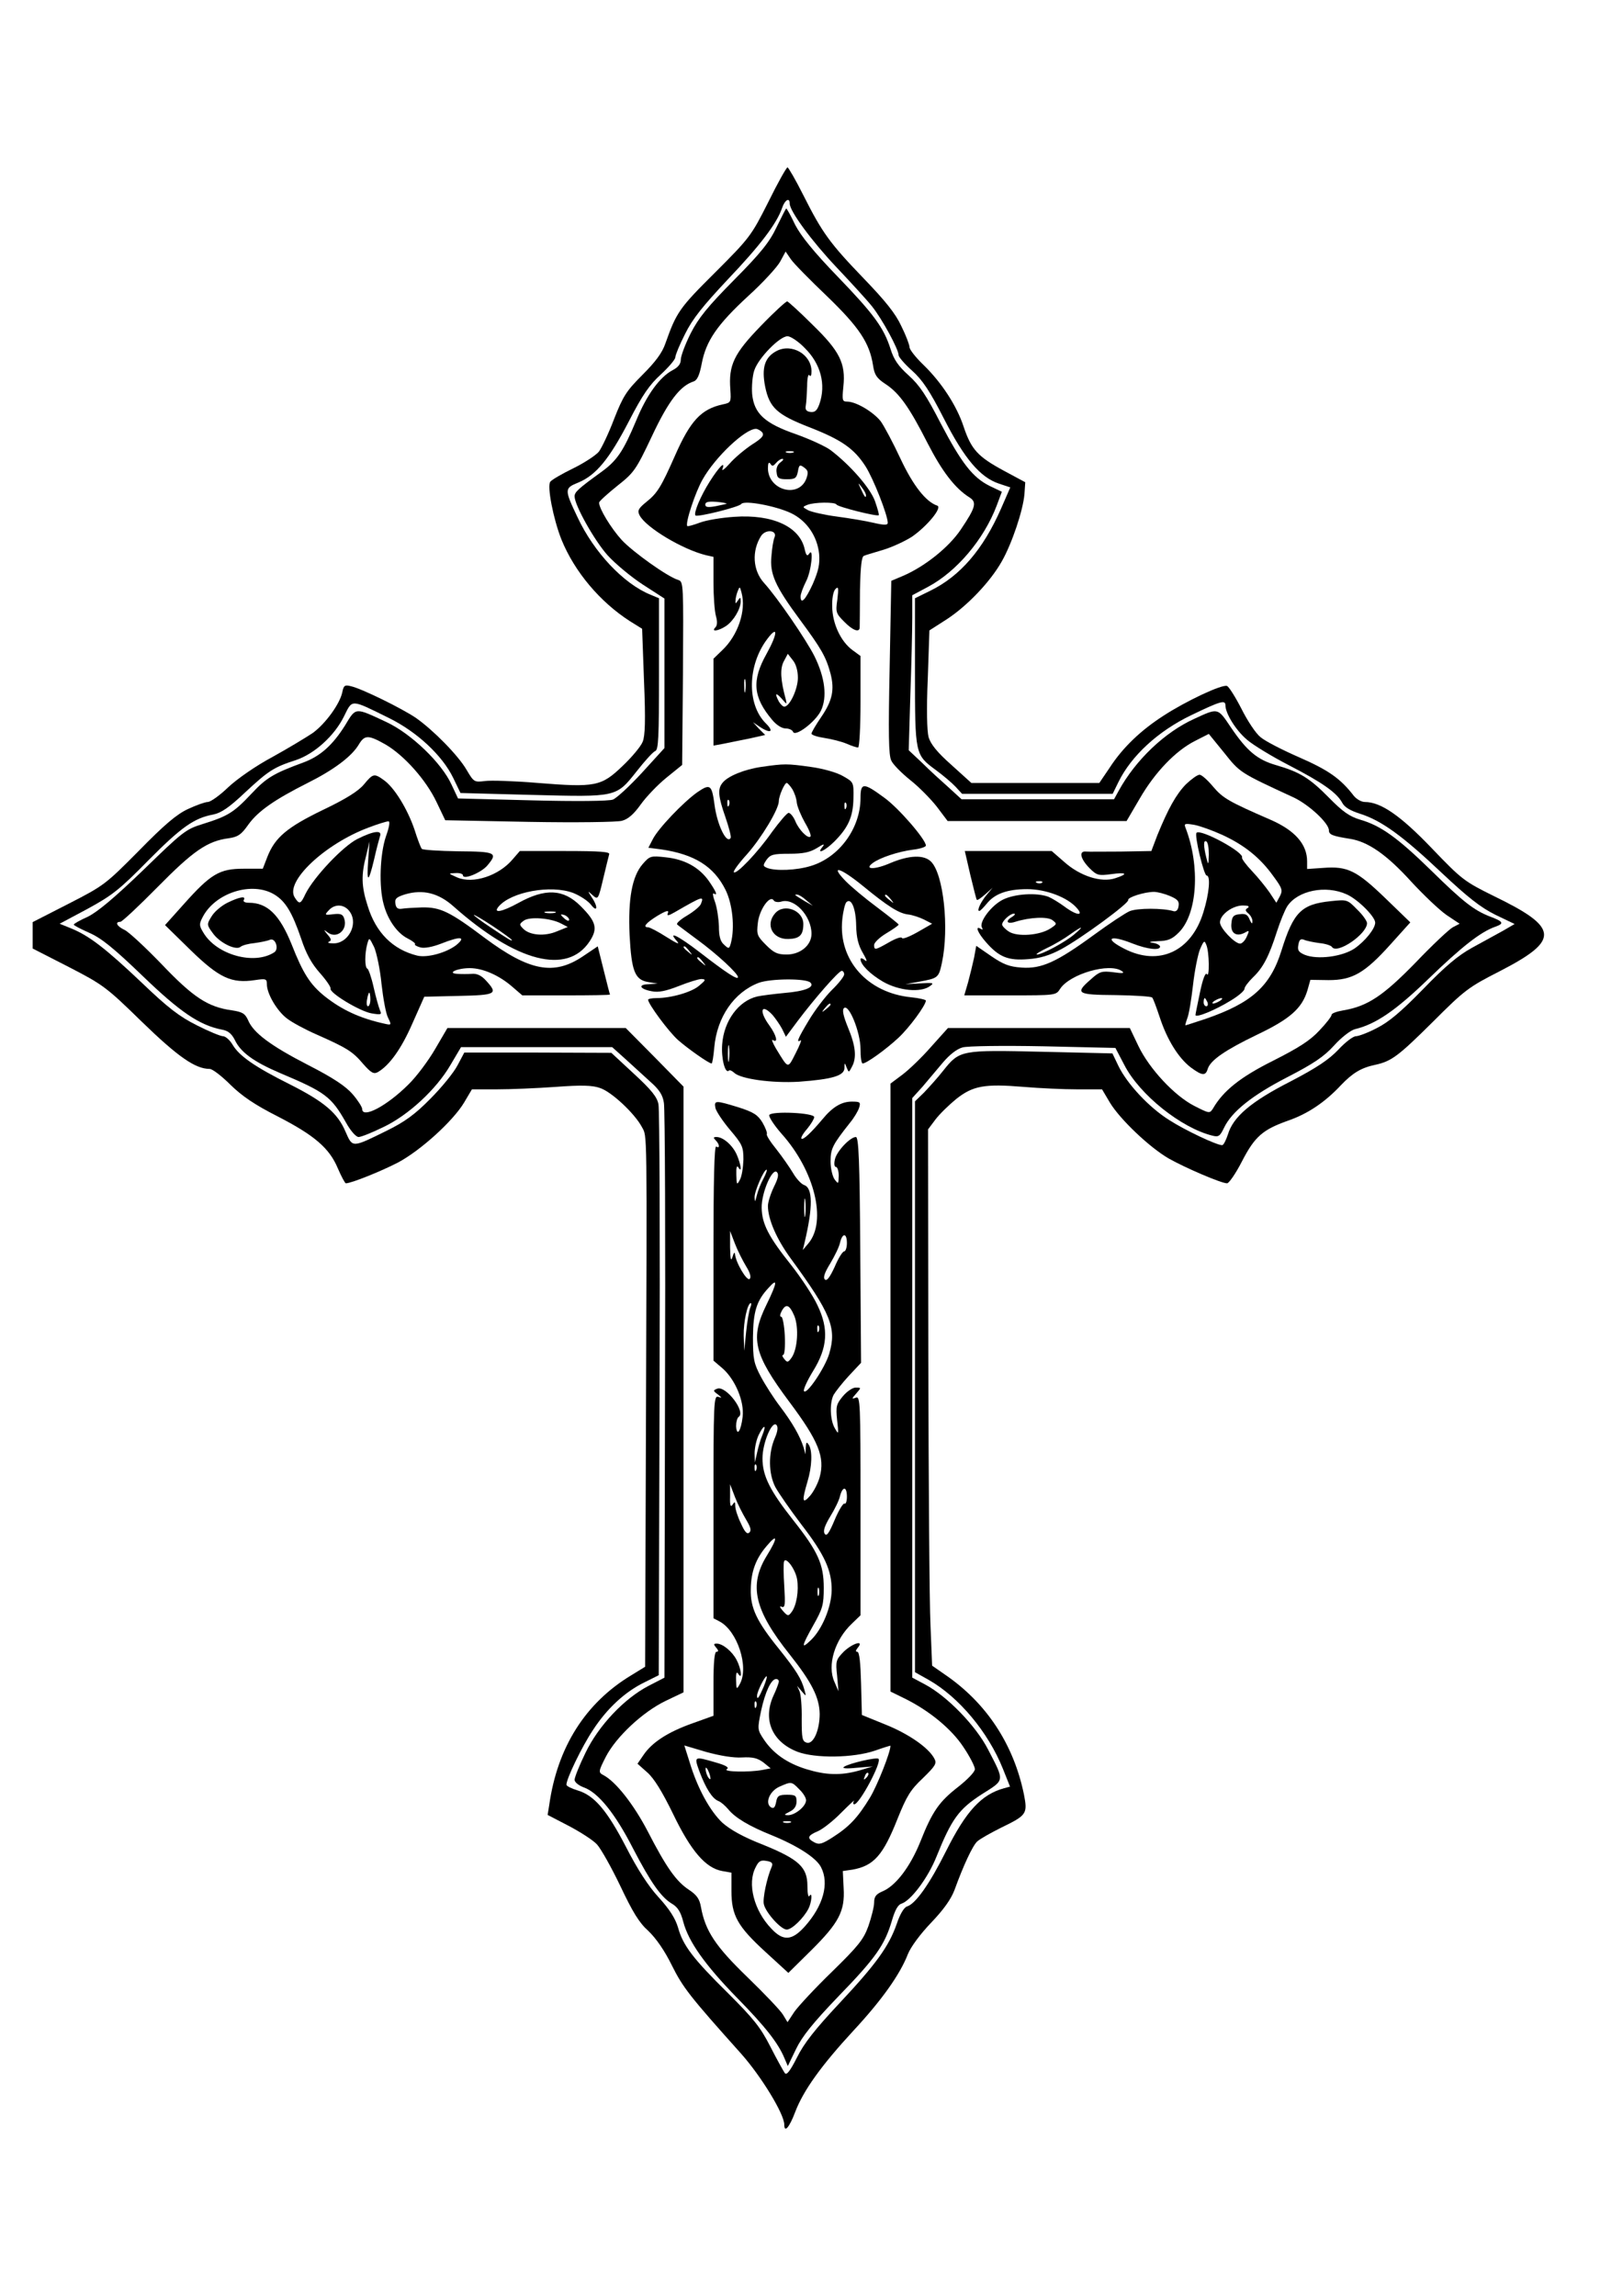
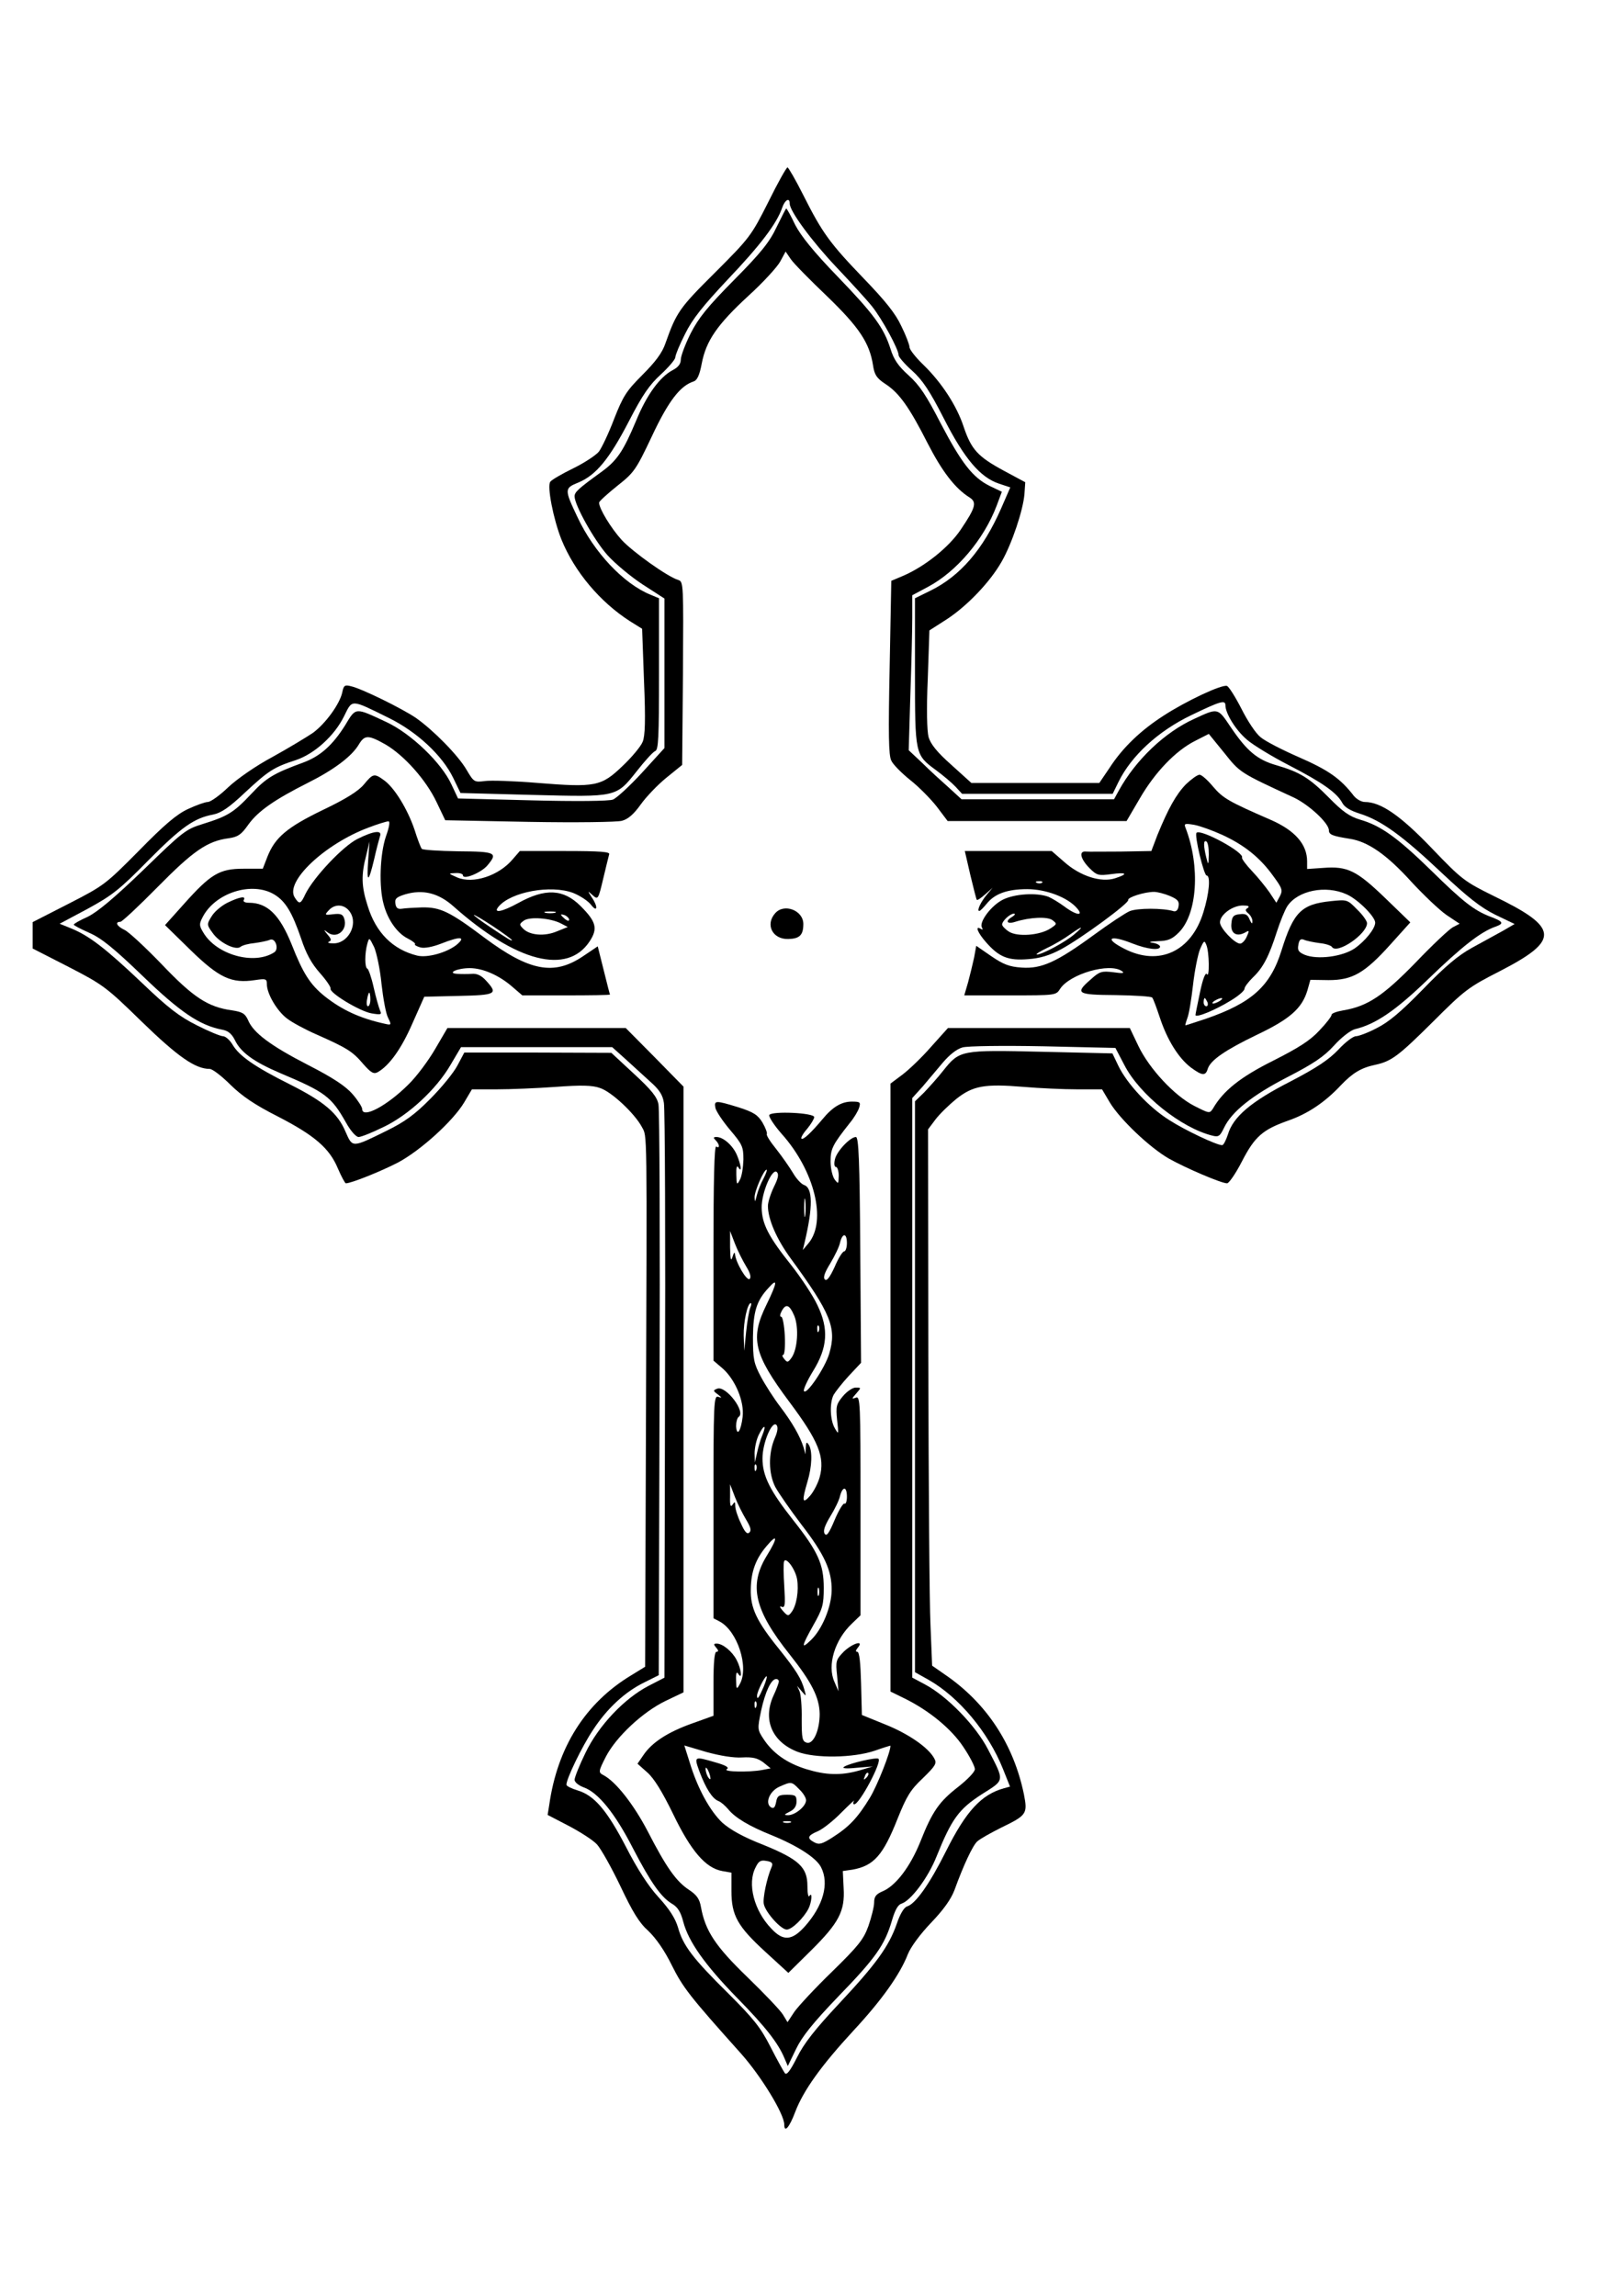
<svg xmlns="http://www.w3.org/2000/svg" version="1.0" width="595.28px" height="841.89px" viewBox="0 0 596 842" preserveAspectRatio="xMidYMid meet">
  <g transform="translate(0,842) scale(0.1,-0.1)" fill="#000000" stroke="none">
    <path d="M2821 7682 c-62 -123 -68 -131 -195 -258 -131 -130 -142 -146 -182 -259 -12 -36 -37 -69 -85 -117 -59 -59 -71 -78 -104 -162 -20 -53 -46 -107 -56 -120 -11 -13 -53 -41 -94 -61 -41 -20 -79 -42 -84 -49 -13 -15 11 -138 41 -213 48 -118 142 -229 251 -299 l45 -28 7 -193 c6 -143 4 -201 -5 -222 -6 -16 -40 -57 -74 -89 -78 -75 -100 -79 -312 -62 -84 7 -171 10 -193 7 -39 -5 -41 -4 -67 40 -31 54 -123 147 -187 192 -52 35 -198 107 -238 116 -23 6 -27 3 -32 -22 -9 -43 -62 -116 -109 -150 -24 -16 -90 -56 -148 -88 -60 -32 -129 -80 -162 -111 -31 -30 -65 -54 -75 -54 -10 0 -43 -12 -73 -26 -41 -19 -86 -57 -180 -153 -122 -123 -128 -128 -257 -194 l-133 -68 0 -49 0 -48 133 -68 c126 -65 138 -74 268 -201 132 -128 196 -173 249 -173 10 0 44 -26 76 -58 43 -42 90 -74 173 -116 136 -70 191 -117 222 -192 13 -30 26 -54 29 -54 20 0 129 44 191 76 83 44 202 152 243 220 l29 49 91 0 c50 0 147 4 217 9 93 7 135 6 162 -4 42 -13 128 -94 154 -143 20 -38 19 21 15 -1122 l-3 -860 -52 -32 c-167 -101 -270 -263 -300 -475 l-6 -37 77 -40 c42 -22 89 -52 104 -68 14 -15 53 -84 86 -153 45 -95 69 -135 103 -165 28 -27 59 -71 86 -126 41 -82 65 -113 254 -324 74 -83 159 -222 159 -261 0 -32 19 -10 40 46 30 79 95 170 215 300 103 111 170 205 199 280 11 27 45 73 85 115 46 48 73 86 86 120 33 91 67 164 84 179 10 9 49 31 87 50 95 46 98 51 84 123 -38 184 -138 336 -291 440 l-46 32 -6 148 c-4 81 -7 524 -8 985 l-1 836 27 36 c15 20 50 54 77 76 61 48 103 56 247 44 58 -5 147 -9 197 -9 l91 0 29 -49 c37 -61 145 -164 216 -205 62 -35 193 -91 214 -91 7 0 32 36 55 81 47 91 76 116 169 149 72 25 135 67 194 130 43 45 74 64 126 75 60 13 85 32 212 158 116 116 130 127 246 186 221 114 218 159 -21 275 -109 54 -118 60 -229 176 -115 120 -187 170 -246 170 -12 0 -30 10 -40 22 -50 65 -94 95 -201 142 -62 27 -126 60 -142 74 -17 13 -48 60 -70 104 -22 43 -46 81 -53 84 -18 7 -150 -55 -233 -109 -84 -54 -150 -117 -198 -191 l-38 -56 -235 0 -235 0 -73 66 c-53 47 -76 76 -84 102 -6 23 -8 103 -3 214 l6 178 64 41 c75 49 159 137 201 211 38 66 79 189 84 248 l3 44 -80 43 c-94 51 -118 77 -146 160 -25 77 -81 163 -148 228 -28 27 -51 56 -51 65 0 8 -13 43 -30 77 -21 46 -59 93 -138 175 -125 130 -152 167 -222 306 -28 56 -55 102 -58 102 -4 0 -36 -57 -71 -128z m79 -5 c0 -28 82 -139 172 -234 51 -54 110 -118 130 -143 37 -46 98 -158 98 -180 0 -6 22 -32 49 -56 38 -34 65 -74 117 -176 76 -149 134 -216 202 -239 l42 -14 -34 -78 c-66 -150 -150 -248 -261 -302 l-55 -27 0 -270 c0 -305 0 -304 77 -361 26 -19 59 -47 72 -61 l24 -26 277 0 276 0 21 43 c47 96 145 187 268 246 106 51 125 57 125 36 0 -30 39 -93 80 -127 22 -19 91 -61 153 -93 124 -64 176 -101 196 -138 8 -16 30 -29 65 -40 79 -25 156 -81 299 -216 98 -92 144 -128 198 -155 l71 -34 -43 -25 c-24 -13 -75 -41 -113 -62 -51 -28 -99 -68 -180 -152 -81 -83 -126 -121 -170 -143 -32 -17 -67 -30 -77 -30 -10 0 -39 -22 -64 -49 -35 -37 -80 -67 -176 -117 -145 -74 -211 -130 -230 -195 -7 -21 -16 -39 -21 -39 -20 0 -135 54 -194 92 -74 46 -155 133 -187 199 l-22 46 -259 6 c-298 7 -302 6 -362 -69 -21 -27 -54 -63 -71 -81 l-33 -32 0 -1048 0 -1048 50 -28 c111 -63 219 -192 273 -327 l26 -65 -22 -6 c-83 -23 -139 -83 -213 -231 -59 -118 -111 -193 -143 -203 -11 -3 -26 -28 -38 -64 -29 -83 -76 -148 -212 -293 -87 -93 -129 -146 -154 -197 -25 -49 -38 -67 -45 -58 -5 7 -29 50 -53 97 -36 71 -62 103 -154 195 -131 129 -167 177 -185 242 -10 34 -31 67 -71 111 -38 41 -79 105 -120 185 -70 135 -117 190 -178 208 -23 7 -41 16 -41 21 0 22 57 140 97 200 52 80 118 141 190 176 l52 26 3 1030 c2 567 0 1047 -4 1066 -5 27 -26 53 -90 112 l-83 77 -270 1 -270 0 -25 -47 c-14 -27 -59 -82 -100 -123 -57 -58 -95 -85 -160 -117 -128 -63 -125 -63 -151 -4 -29 69 -79 111 -206 175 -128 64 -185 104 -209 145 -10 17 -26 31 -35 31 -9 0 -53 18 -96 40 -64 32 -106 64 -204 158 -133 126 -192 171 -258 198 l-42 17 103 55 c90 49 118 71 223 178 121 122 168 155 238 168 29 6 58 25 118 82 85 79 105 92 186 118 68 23 141 89 176 160 32 64 22 65 166 -6 103 -51 195 -137 235 -219 l27 -56 264 -7 c312 -8 307 -9 384 88 29 37 59 70 67 73 12 4 14 50 14 283 l0 278 -31 13 c-99 40 -208 156 -268 284 -49 103 -49 107 3 128 65 27 114 87 186 226 49 95 75 133 117 171 29 27 53 55 53 63 0 8 16 47 36 86 27 55 66 103 156 199 119 125 180 205 200 263 10 30 28 40 28 16z" />
    <path d="M2852 7591 c-26 -55 -57 -94 -156 -194 -98 -99 -131 -140 -160 -197 -20 -40 -36 -83 -36 -96 0 -16 -10 -28 -29 -38 -48 -25 -96 -91 -135 -186 -47 -112 -70 -146 -126 -187 -87 -63 -100 -75 -100 -91 0 -32 72 -161 121 -216 28 -31 87 -80 130 -108 l79 -51 0 -275 0 -274 -82 -90 c-46 -50 -94 -94 -107 -99 -13 -6 -140 -7 -296 -3 l-273 7 -24 51 c-36 79 -147 186 -238 229 -118 55 -112 56 -153 -12 -46 -73 -91 -113 -153 -136 -109 -40 -136 -56 -191 -115 -65 -69 -86 -82 -179 -111 -62 -19 -74 -29 -217 -168 -107 -103 -168 -154 -204 -172 -29 -13 -52 -26 -52 -29 -1 -3 25 -16 56 -30 44 -19 89 -55 196 -158 139 -134 210 -182 293 -198 22 -4 35 -15 47 -39 21 -44 69 -79 165 -120 166 -70 188 -86 242 -181 17 -31 37 -54 47 -54 9 0 49 16 90 36 93 44 195 139 247 228 l39 66 278 0 277 0 49 -44 c26 -24 68 -62 91 -83 33 -29 46 -49 50 -78 4 -22 6 -506 4 -1075 l-2 -1035 -58 -30 c-89 -46 -184 -146 -232 -246 -22 -45 -40 -90 -40 -99 0 -9 15 -21 34 -28 53 -19 115 -96 180 -223 66 -127 104 -181 145 -205 20 -12 31 -30 40 -65 19 -73 80 -159 198 -280 104 -106 151 -166 174 -222 l12 -28 30 62 c22 46 62 96 156 194 137 141 170 189 196 277 11 38 22 59 35 63 35 11 98 95 129 173 56 139 82 174 165 228 87 55 86 46 24 166 -45 87 -150 195 -231 238 l-47 25 0 1064 0 1064 38 42 c20 24 54 64 75 89 24 28 50 49 72 55 19 5 145 7 298 4 l263 -6 33 -63 c56 -109 209 -231 323 -259 23 -6 28 -2 43 29 28 59 103 119 233 186 95 49 134 75 171 116 27 30 61 56 77 60 76 18 150 69 268 183 124 120 193 174 247 193 34 12 30 19 -21 38 -58 23 -98 54 -215 169 -123 120 -184 164 -260 186 -40 12 -65 30 -115 81 -71 72 -107 94 -193 119 -70 20 -108 52 -167 139 -49 73 -46 72 -135 31 -108 -49 -215 -151 -277 -264 l-17 -31 -280 0 -280 0 -47 43 c-26 23 -70 63 -97 90 l-50 47 6 203 c4 111 7 239 7 284 l0 82 58 31 c105 56 205 174 252 298 l19 51 -44 21 c-63 31 -104 84 -181 231 -52 101 -77 139 -117 175 -39 35 -55 59 -67 98 -25 78 -61 127 -195 266 -86 89 -133 147 -155 189 -16 34 -31 61 -33 60 -1 0 -17 -31 -35 -68z m185 -254 c118 -114 156 -171 169 -254 5 -34 13 -47 45 -68 51 -33 88 -85 156 -219 53 -103 100 -164 152 -197 29 -18 25 -36 -31 -119 -43 -64 -130 -134 -210 -169 l-45 -19 -6 -317 c-5 -243 -4 -324 6 -343 6 -14 38 -46 69 -71 32 -25 76 -70 98 -98 l40 -53 329 0 328 0 48 82 c56 97 132 176 203 212 l51 26 57 -70 c58 -73 57 -72 256 -164 56 -27 128 -94 128 -120 0 -16 13 -21 76 -31 67 -10 136 -58 225 -156 46 -50 105 -106 131 -124 l48 -32 -25 -13 c-13 -7 -75 -65 -137 -130 -119 -122 -176 -160 -265 -175 -24 -4 -43 -11 -43 -16 0 -6 -20 -32 -45 -58 -34 -37 -77 -64 -170 -111 -120 -60 -183 -110 -221 -176 -12 -18 -13 -18 -68 10 -73 37 -166 137 -206 221 l-31 65 -334 0 -334 0 -62 -69 c-33 -38 -81 -84 -105 -102 l-44 -33 0 -1116 0 -1116 53 -26 c89 -44 171 -111 215 -178 23 -34 42 -71 42 -81 0 -10 -26 -37 -60 -64 -71 -55 -96 -90 -141 -204 -37 -91 -90 -161 -139 -181 -23 -10 -30 -19 -30 -41 0 -15 -10 -54 -21 -86 -18 -50 -38 -74 -134 -168 -62 -60 -124 -127 -138 -147 l-25 -38 -17 28 c-9 15 -68 77 -130 137 -118 114 -155 170 -171 258 -5 29 -15 44 -44 63 -47 31 -83 82 -151 214 -51 98 -117 183 -163 207 -19 10 -19 13 9 68 38 73 135 164 220 205 l65 31 0 1112 0 1112 -106 108 -106 107 -327 0 -328 0 -45 -77 c-25 -43 -69 -102 -98 -130 -79 -79 -170 -127 -170 -90 0 7 -16 32 -35 54 -25 29 -71 60 -163 107 -140 72 -202 119 -221 165 -11 24 -20 30 -59 36 -88 12 -142 47 -259 170 -61 63 -122 120 -137 126 -27 13 -35 29 -14 29 6 0 68 58 137 128 131 133 183 169 262 179 33 5 45 13 71 50 36 50 97 92 218 153 96 48 161 97 187 140 22 37 35 37 99 1 68 -40 148 -129 187 -211 l32 -67 308 -6 c173 -3 323 -1 341 4 23 6 44 25 69 60 20 28 62 72 94 98 l58 47 3 336 c2 327 2 337 -17 343 -40 12 -167 103 -208 147 -39 43 -83 115 -83 137 0 5 30 32 66 61 62 49 69 58 128 183 61 130 104 185 153 201 13 4 22 23 30 66 16 83 56 142 171 248 54 49 106 106 117 126 l20 37 19 -28 c11 -16 71 -77 133 -136z" />
-     <path d="M2794 7228 c-99 -102 -119 -144 -112 -234 3 -46 2 -48 -27 -54 -80 -17 -120 -60 -177 -190 -50 -113 -64 -136 -104 -168 -31 -25 -34 -33 -25 -50 24 -45 158 -125 244 -146 l27 -6 0 -93 c0 -51 4 -106 9 -124 6 -21 5 -35 -2 -42 -17 -17 10 -14 39 5 28 19 54 63 54 91 0 15 -2 16 -10 3 -9 -13 -10 -13 -9 0 0 8 4 24 8 34 7 18 8 18 14 -5 18 -66 -13 -158 -72 -213 l-31 -30 0 -159 0 -160 38 7 c20 4 63 13 94 19 l58 13 -23 23 -22 24 25 -17 c41 -27 54 -18 21 14 -69 70 -66 213 7 309 40 53 38 19 -3 -55 -55 -98 -50 -159 21 -243 15 -18 35 -31 49 -31 13 0 25 -6 27 -12 7 -21 83 36 103 78 23 49 15 120 -24 199 -30 60 -136 215 -185 269 -42 46 -46 118 -11 173 17 26 61 21 49 -6 -4 -9 -9 -39 -11 -67 -7 -66 13 -111 104 -234 79 -107 96 -136 113 -199 15 -59 7 -99 -35 -160 -19 -28 -35 -55 -35 -60 0 -5 21 -12 48 -16 26 -4 62 -13 81 -21 18 -8 37 -14 42 -14 5 0 9 76 9 168 l0 168 -30 22 c-43 32 -73 97 -74 159 -1 30 4 57 12 65 11 11 12 4 7 -38 -7 -47 -5 -52 25 -82 32 -33 58 -42 57 -19 0 6 1 67 1 135 2 88 6 124 15 126 6 3 39 12 71 22 33 10 80 32 105 48 56 39 112 107 93 114 -42 14 -89 74 -135 172 -27 58 -60 120 -73 138 -27 34 -90 72 -123 72 -18 0 -19 5 -14 55 9 85 -13 130 -113 227 -46 46 -88 84 -93 86 -4 1 -48 -39 -97 -90z m161 -81 c59 -58 79 -134 54 -206 -9 -24 -16 -31 -33 -29 -15 2 -20 9 -17 23 2 11 4 43 5 72 0 28 4 46 8 40 5 -7 8 -1 8 14 0 62 -72 104 -128 75 -44 -23 -56 -62 -42 -132 16 -77 44 -102 162 -148 118 -46 164 -78 206 -143 29 -45 82 -180 82 -208 0 -9 -13 -9 -52 0 -29 7 -90 17 -135 23 -46 6 -93 17 -105 23 -22 12 -22 12 -3 20 26 10 102 11 107 1 3 -8 149 -45 155 -39 2 2 -5 26 -14 52 -18 49 -91 132 -163 187 -19 14 -76 40 -126 58 -116 40 -155 76 -162 148 -2 27 1 67 8 87 15 45 93 125 122 125 11 0 40 -19 63 -43z m-156 -310 c8 -11 0 -21 -38 -45 -27 -18 -64 -49 -82 -70 -18 -20 -30 -29 -26 -19 12 32 -13 7 -47 -47 -33 -52 -60 -116 -52 -124 8 -7 160 31 168 42 10 15 128 -7 184 -34 57 -28 95 -84 102 -149 3 -38 -2 -61 -23 -110 -27 -59 -45 -78 -45 -46 0 9 9 33 20 55 20 38 29 130 11 101 -7 -10 -11 -5 -16 17 -18 83 -118 129 -259 119 -45 -3 -101 -12 -125 -21 -24 -9 -46 -15 -47 -13 -9 9 30 126 56 171 46 82 156 186 196 186 6 0 17 -6 23 -13z m114 -74 c-7 -2 -19 -2 -25 0 -7 3 -2 5 12 5 14 0 19 -2 13 -5z m-47 -36 c-11 -8 -17 -23 -14 -38 2 -20 8 -24 38 -24 30 0 35 4 40 28 4 25 7 27 23 15 15 -11 16 -18 8 -41 -28 -73 -140 -43 -141 38 0 19 3 25 9 17 6 -10 10 -10 21 3 7 8 17 15 23 15 6 0 3 -6 -7 -13z m314 -121 c0 -12 -5 -7 -19 24 -11 24 -11 24 3 6 9 -11 16 -24 16 -30z m-512 -31 c-2 -1 -20 -5 -40 -9 -28 -5 -38 -4 -38 6 0 10 12 12 41 10 22 -2 39 -5 37 -7z m262 -639 c0 -41 -30 -106 -50 -106 -5 0 -14 9 -20 19 -16 31 -12 35 11 10 18 -21 19 -22 15 -4 -20 73 -22 114 -8 141 l15 28 18 -23 c12 -14 19 -39 19 -65z m-193 -48 c-2 -13 -4 -5 -4 17 -1 22 1 32 4 23 2 -10 2 -28 0 -40z" />
-     <path d="M2797 5609 c-63 -9 -125 -34 -144 -59 -18 -22 -16 -49 11 -126 13 -38 22 -72 19 -76 -14 -24 -49 46 -59 121 -10 75 -16 79 -63 47 -51 -36 -144 -133 -164 -173 l-16 -31 47 -6 c122 -18 193 -62 236 -148 26 -52 35 -139 20 -196 -6 -22 -8 -22 -25 -6 -14 12 -19 31 -19 68 -1 28 -7 68 -14 88 -8 21 -10 35 -5 32 16 -10 9 7 -18 46 -36 51 -90 80 -159 87 -54 6 -58 5 -84 -25 -39 -45 -54 -128 -48 -261 7 -131 19 -164 68 -172 l35 -6 -33 -2 c-41 -1 -33 -18 12 -26 24 -5 52 1 98 19 35 14 73 26 84 26 17 -1 16 -4 -8 -24 -27 -24 -103 -46 -158 -46 -17 0 -30 -3 -30 -6 0 -15 75 -117 110 -148 35 -31 113 -86 123 -86 3 0 7 26 10 59 10 111 72 202 163 237 43 16 174 17 190 1 17 -17 -21 -32 -94 -38 -42 -4 -88 -10 -101 -13 -69 -16 -123 -90 -129 -176 -4 -52 11 -110 25 -96 3 3 11 -1 19 -8 23 -23 140 -39 238 -33 123 9 166 22 167 50 0 21 1 21 8 2 8 -19 8 -19 19 2 19 34 14 78 -14 145 -17 42 -22 64 -15 71 18 18 61 -89 61 -150 0 -29 3 -53 8 -53 14 0 86 52 131 94 40 37 101 120 101 137 0 3 -24 9 -54 12 -161 16 -268 137 -253 285 3 30 10 59 15 64 18 18 35 -23 36 -85 1 -46 8 -73 25 -102 14 -24 17 -34 7 -26 -9 8 -16 9 -16 4 0 -20 35 -55 83 -83 58 -33 138 -41 172 -16 17 12 12 13 -36 10 l-54 -3 49 9 c71 13 73 14 85 70 27 127 6 325 -40 371 -26 26 -80 24 -149 -5 -57 -25 -99 -25 -65 0 27 20 94 42 148 49 26 3 47 10 47 15 0 22 -100 138 -153 176 -76 56 -87 56 -87 -1 0 -112 -79 -219 -183 -250 -52 -16 -129 -19 -160 -7 -16 7 -16 9 -2 30 14 19 25 22 83 22 51 0 76 5 102 21 24 15 30 17 21 5 -26 -31 8 -16 43 19 51 51 69 91 70 159 1 59 1 59 -40 82 -23 13 -73 27 -118 33 -86 12 -96 12 -179 0z m112 -81 c8 -13 16 -35 17 -51 2 -15 16 -48 30 -73 15 -25 24 -48 20 -51 -9 -9 -43 25 -56 58 -7 16 -18 29 -24 29 -6 0 -33 -32 -61 -70 -53 -76 -131 -157 -140 -148 -4 3 18 33 48 66 54 61 117 166 117 195 0 19 21 67 29 67 3 0 12 -10 20 -22z m-232 -60 c-3 -8 -6 -5 -6 6 -1 11 2 17 5 13 3 -3 4 -12 1 -19z m430 -10 c-3 -8 -6 -5 -6 6 -1 11 2 17 5 13 3 -3 4 -12 1 -19z m59 -284 c95 -78 135 -103 169 -107 17 -2 43 -11 59 -19 l29 -15 -54 -31 c-30 -17 -56 -27 -57 -21 -2 5 -23 -2 -47 -16 -51 -29 -55 -30 -55 -10 0 9 20 28 45 43 25 15 45 29 45 32 -1 3 -36 31 -80 64 -43 32 -96 76 -116 97 -58 60 -18 48 62 -17z m-205 -55 l24 -20 -30 17 c-39 24 -40 24 -28 24 6 0 21 -9 34 -21z m310 4 c13 -16 12 -17 -3 -4 -10 7 -18 15 -18 17 0 8 8 3 21 -13z m-697 -17 c-3 -9 -26 -28 -51 -43 -24 -14 -41 -29 -36 -33 4 -4 37 -28 73 -55 74 -54 150 -125 150 -138 0 -12 -42 15 -140 91 -81 62 -120 81 -84 41 12 -14 0 -9 -38 15 -31 20 -62 36 -68 36 -21 0 -8 16 34 42 32 19 43 22 39 11 -5 -12 0 -12 26 3 102 59 107 60 95 30z m294 8 c48 16 112 -52 112 -118 0 -42 -41 -76 -91 -76 -34 0 -47 6 -76 35 -33 33 -35 39 -30 81 5 48 44 104 58 83 3 -6 16 -8 27 -5z m-337 -181 c13 -16 12 -17 -3 -4 -17 13 -22 21 -14 21 2 0 10 -8 17 -17z m50 -40 c13 -16 12 -17 -3 -4 -17 13 -22 21 -14 21 2 0 10 -8 17 -17z m519 -46 c0 -7 -20 -33 -45 -57 -25 -25 -63 -75 -85 -112 -41 -68 -47 -84 -30 -73 5 3 -3 -18 -18 -47 -30 -59 -26 -59 -72 16 -13 22 -18 36 -12 32 21 -13 13 18 -13 54 -39 53 -30 83 12 38 11 -13 27 -36 35 -51 l14 -29 44 59 c61 81 150 183 161 183 5 0 9 -6 9 -13z m-50 -111 c0 -2 -8 -10 -17 -17 -16 -13 -17 -12 -4 4 13 16 21 21 21 13z m-373 -203 c-2 -16 -4 -5 -4 22 0 28 2 40 4 28 2 -13 2 -35 0 -50z" />
    <path d="M2847 5072 c-38 -42 -10 -97 48 -95 41 1 55 14 55 55 0 50 -70 77 -103 40z" />
    <path d="M1336 5544 c-20 -24 -66 -53 -150 -93 -132 -64 -176 -101 -204 -172 l-17 -44 -71 0 c-88 0 -120 -19 -219 -130 l-69 -77 94 -92 c105 -102 150 -123 236 -110 40 6 44 5 44 -15 0 -35 37 -98 74 -126 18 -14 66 -40 107 -58 113 -50 134 -63 172 -108 29 -33 39 -39 54 -31 42 24 86 84 127 178 l44 99 126 3 c138 3 146 7 101 56 -17 19 -34 27 -53 25 -15 -1 -38 -1 -52 0 -41 2 -2 21 45 21 49 0 109 -27 157 -69 l36 -31 161 0 c88 0 161 1 161 3 -1 1 -11 41 -23 89 l-22 88 -55 -37 c-106 -71 -196 -54 -360 68 -129 97 -163 113 -230 112 -30 -1 -64 -3 -75 -5 -14 -2 -21 3 -23 19 -3 18 4 24 36 34 65 19 122 5 177 -44 231 -205 418 -253 500 -129 31 47 25 72 -33 130 -63 63 -130 66 -229 11 -60 -33 -94 -39 -72 -13 45 54 192 81 274 50 25 -10 54 -29 65 -43 24 -31 27 -8 3 27 -16 25 -16 25 3 8 20 -18 21 -16 39 60 10 42 20 83 22 90 4 9 -32 12 -162 12 l-166 0 -26 -30 c-51 -61 -146 -92 -204 -67 -34 15 -34 15 -6 16 15 1 27 -3 27 -8 0 -18 64 8 88 34 42 49 34 53 -105 54 -71 1 -131 5 -134 9 -4 4 -16 36 -27 71 -26 76 -74 154 -112 181 -36 26 -40 25 -74 -16z m81 -191 c-22 -66 -26 -185 -8 -249 15 -57 50 -106 88 -125 18 -9 30 -19 27 -21 -3 -3 6 -8 20 -12 15 -4 45 2 76 14 71 28 93 26 56 -5 -36 -28 -106 -48 -144 -39 -89 22 -152 84 -182 183 -23 71 -24 114 -5 186 l12 50 -5 -70 c-6 -84 1 -83 22 5 8 36 18 73 21 83 10 25 -21 22 -83 -9 -53 -27 -159 -139 -190 -201 -18 -39 -23 -40 -40 -13 -36 58 111 196 271 256 34 13 67 23 73 23 7 1 4 -20 -9 -56z m-409 -213 c41 -25 65 -66 98 -162 18 -55 38 -91 68 -125 24 -27 41 -52 40 -58 -6 -15 106 -83 150 -91 36 -6 39 -5 31 12 -4 10 -15 48 -23 84 -8 36 -19 67 -23 68 -10 4 -10 56 0 92 7 24 7 23 25 -13 9 -21 22 -82 27 -135 6 -53 16 -109 24 -124 13 -27 13 -28 -13 -22 -91 20 -157 51 -220 101 -53 43 -79 83 -121 190 -44 109 -89 153 -157 153 -14 0 -22 4 -19 10 10 16 -15 12 -60 -10 -22 -11 -48 -33 -58 -50 -18 -29 -18 -31 4 -61 25 -36 85 -65 102 -51 7 6 30 12 52 14 22 3 47 8 56 12 20 9 35 -34 16 -46 -74 -48 -212 -9 -260 72 -16 26 -16 32 -3 57 46 90 182 133 264 83z m278 -65 c30 -46 -9 -116 -63 -114 -16 0 -22 3 -15 6 10 4 9 10 -5 26 -15 18 -15 20 -1 9 34 -27 76 8 62 50 -5 16 -13 19 -40 16 -32 -4 -33 -3 -17 14 23 26 60 23 79 -7z m752 -2 c-10 -2 -26 -2 -35 0 -10 3 -2 5 17 5 19 0 27 -2 18 -5z m-158 -100 c0 -5 -12 2 -82 49 -32 21 -58 41 -58 43 0 3 32 -16 70 -41 39 -26 70 -49 70 -51z m210 75 c0 -6 -6 -5 -15 2 -8 7 -15 14 -15 16 0 2 7 1 15 -2 8 -4 15 -11 15 -16z m-30 -14 l25 -13 -40 -16 c-44 -19 -100 -15 -124 10 -15 15 -14 17 2 29 21 16 99 10 137 -10z m-700 -279 c0 -14 -4 -25 -9 -25 -4 0 -6 11 -3 25 2 14 6 25 8 25 2 0 4 -11 4 -25z" />
    <path d="M4355 5545 c-36 -37 -65 -89 -105 -187 l-22 -58 -112 -2 c-61 0 -119 -1 -128 0 -27 3 -21 -26 12 -60 28 -28 34 -29 80 -23 58 8 65 1 15 -15 -51 -17 -129 8 -187 60 l-46 40 -160 0 -159 0 20 -87 c12 -49 22 -90 24 -92 2 -3 15 6 31 20 l27 24 -21 -25 c-22 -26 -38 -60 -28 -60 4 0 15 12 27 26 29 37 76 54 149 54 69 0 148 -30 182 -69 28 -31 -1 -28 -45 5 -19 14 -45 30 -59 36 -43 16 -125 11 -168 -11 -43 -22 -88 -83 -76 -102 4 -8 3 -9 -4 -5 -23 14 -12 -14 19 -49 48 -55 82 -68 155 -62 43 3 79 14 120 36 73 39 250 169 247 181 -3 10 60 30 95 30 12 0 39 -7 58 -15 28 -12 35 -19 32 -37 -2 -15 -9 -21 -18 -19 -38 12 -134 12 -162 0 -16 -7 -75 -46 -131 -87 -137 -100 -192 -125 -265 -120 -46 3 -68 12 -112 42 l-55 38 -8 -44 c-5 -23 -15 -64 -22 -90 l-14 -48 168 0 c167 0 169 0 184 24 36 55 182 97 227 65 11 -8 3 -9 -32 -4 -42 5 -50 3 -82 -26 -60 -52 -52 -57 91 -58 70 -1 131 -5 134 -9 4 -4 16 -37 28 -73 27 -82 68 -148 113 -183 42 -31 55 -33 63 -6 10 32 64 69 180 125 122 58 166 97 186 163 l11 39 67 -1 c87 0 132 25 228 132 l72 80 -92 89 c-105 101 -138 118 -228 111 l-59 -4 0 28 c0 63 -45 114 -135 153 -154 67 -174 79 -210 121 -20 24 -42 44 -50 44 -8 0 -30 -16 -50 -35z m134 -186 c80 -37 138 -83 186 -150 34 -46 36 -53 25 -75 l-13 -24 -25 38 c-14 20 -43 56 -64 78 -22 23 -39 46 -37 50 9 19 -152 106 -167 91 -9 -8 27 -157 37 -157 15 0 10 -65 -12 -135 -44 -144 -163 -199 -290 -134 -77 39 -54 53 31 19 54 -21 100 -26 100 -11 0 5 -12 12 -27 14 -18 2 -11 5 19 6 37 1 52 7 77 32 68 68 79 242 25 383 -7 17 -4 18 32 12 21 -4 68 -21 103 -37z m-50 -72 c-1 -40 -2 -40 -9 -12 -11 44 -11 67 0 60 6 -3 9 -25 9 -48z m-612 -103 c-3 -3 -12 -4 -19 -1 -8 3 -5 6 6 6 11 1 17 -2 13 -5z m1118 -43 c41 -18 105 -82 105 -104 0 -22 -37 -68 -76 -95 -45 -30 -136 -42 -183 -23 -23 10 -27 17 -23 37 3 19 9 23 21 18 9 -4 34 -9 56 -12 22 -2 43 -9 46 -14 18 -29 129 47 129 87 0 8 -16 31 -37 51 -35 36 -37 36 -95 30 -109 -11 -138 -40 -182 -181 -41 -132 -110 -193 -278 -251 -39 -13 -73 -24 -75 -24 -1 0 2 12 7 26 6 14 15 69 21 122 6 53 18 113 26 132 14 32 16 33 23 15 11 -26 12 -124 2 -107 -5 8 -15 -17 -25 -65 -9 -43 -17 -82 -17 -85 0 -12 73 18 128 52 29 17 52 37 52 44 0 7 14 25 31 42 37 35 59 77 88 168 12 37 29 79 38 93 38 58 141 79 218 44z m-363 -50 c-10 -6 -10 -10 3 -21 8 -7 15 -20 14 -29 0 -10 -3 -8 -10 7 -7 18 -15 23 -36 20 -23 -2 -29 -8 -31 -34 -4 -36 18 -50 49 -34 17 10 18 9 7 -15 -6 -14 -17 -25 -24 -25 -20 0 -74 57 -74 78 0 28 46 62 84 62 20 0 26 -3 18 -9z m-864 -32 c-28 -16 -21 -29 10 -19 54 17 119 20 137 6 17 -13 17 -14 -7 -30 -39 -26 -122 -32 -153 -12 -14 9 -25 21 -25 26 0 13 29 40 43 40 7 0 4 -5 -5 -11z m227 -65 c-34 -29 -118 -74 -137 -74 -7 0 10 11 37 24 28 13 66 36 85 50 45 32 54 33 15 0z m489 -249 c3 -8 1 -15 -4 -15 -6 0 -10 7 -10 15 0 8 2 15 4 15 2 0 6 -7 10 -15z m46 5 c-8 -5 -19 -10 -25 -10 -5 0 -3 5 5 10 8 5 20 10 25 10 6 0 3 -5 -5 -10z" />
    <path d="M2627 4357 c3 -13 27 -49 54 -81 45 -53 49 -62 49 -109 -1 -29 -6 -62 -13 -74 -11 -21 -12 -19 -13 18 -1 27 2 36 7 28 14 -23 11 7 -5 45 -15 35 -50 66 -75 66 -12 0 -12 -3 -3 -12 15 -15 16 -32 2 -23 -7 4 -10 -128 -10 -390 l0 -396 34 -29 c46 -41 80 -121 73 -178 -6 -51 -21 -74 -24 -34 0 15 4 30 9 34 29 17 -46 116 -78 104 -16 -6 -16 -8 2 -21 16 -13 16 -14 2 -9 -17 6 -18 -18 -18 -403 l0 -410 23 -12 c65 -35 108 -167 74 -229 -12 -22 -13 -21 -14 14 -1 25 2 33 8 23 16 -25 11 19 -6 51 -16 31 -51 60 -73 60 -12 0 -12 -3 -2 -15 9 -10 9 -15 1 -15 -7 0 -11 -37 -11 -117 l0 -118 -78 -28 c-90 -32 -148 -70 -179 -116 l-22 -32 36 -32 c25 -22 55 -71 95 -153 65 -135 119 -198 180 -209 l34 -6 0 -67 c0 -90 22 -130 126 -225 l83 -76 83 82 c103 102 125 145 120 229 l-3 63 35 5 c79 14 113 53 166 187 33 82 47 106 93 149 46 45 52 54 42 72 -21 40 -95 91 -180 125 l-86 35 -3 116 c-2 75 -6 116 -14 116 -7 0 -6 5 2 15 25 30 -20 16 -52 -15 -28 -29 -30 -34 -24 -88 l5 -57 -15 35 c-27 60 1 154 65 214 l31 30 0 403 c0 379 -1 402 -17 396 -16 -6 -16 -4 1 15 19 22 19 22 -2 22 -11 0 -32 -14 -47 -32 -24 -29 -26 -37 -21 -87 6 -53 6 -55 -8 -31 -18 30 -20 93 -5 123 7 12 32 44 56 70 l45 48 -3 414 c-2 331 -6 415 -16 415 -21 0 -71 -53 -77 -82 -4 -17 -2 -28 4 -28 5 0 10 -15 10 -32 -1 -31 -1 -32 -15 -14 -8 11 -15 41 -15 66 0 47 7 61 71 142 15 18 30 43 34 56 6 20 3 22 -27 22 -38 0 -71 -20 -108 -65 -42 -50 -71 -77 -77 -71 -3 3 6 19 21 36 14 17 26 37 26 43 0 16 -155 23 -165 8 -3 -6 17 -37 45 -69 121 -135 167 -320 99 -402 l-21 -25 6 25 c32 134 31 204 -2 214 -10 4 -28 23 -40 44 -12 20 -39 59 -61 87 -22 27 -38 52 -35 56 2 4 -5 23 -16 42 -17 28 -32 38 -88 56 -85 26 -90 26 -85 -2z m177 -259 c-10 -18 -21 -46 -25 -63 -6 -24 -7 -26 -8 -7 -1 22 34 102 44 102 3 0 -2 -15 -11 -32z m38 -31 c-12 -25 -22 -56 -22 -70 0 -49 32 -122 83 -192 149 -204 170 -256 142 -351 -16 -53 -86 -156 -93 -136 -2 6 13 39 34 73 53 86 58 154 16 241 -16 35 -60 101 -96 147 -84 105 -108 152 -109 211 -1 55 39 148 56 131 8 -8 4 -24 -11 -54z m115 -104 c-2 -16 -4 -3 -4 27 0 30 2 43 4 28 2 -16 2 -40 0 -55z m-217 -188 c15 -24 19 -40 13 -46 -10 -10 -52 61 -54 92 -1 8 -5 3 -9 -11 -6 -19 -8 -10 -9 35 l0 60 18 -47 c10 -26 29 -63 41 -83z m370 85 c0 -16 -5 -30 -10 -30 -6 0 -22 -26 -35 -57 -18 -39 -29 -53 -36 -46 -7 7 -1 25 20 59 16 27 33 61 36 77 9 36 25 35 25 -3z m-295 -225 c-61 -124 -48 -181 84 -358 107 -143 131 -203 111 -276 -6 -22 -22 -53 -35 -68 -29 -33 -31 -20 -10 51 17 56 19 114 5 136 -8 12 -10 10 -11 -10 l-1 -25 -7 25 c-13 42 -42 92 -86 150 -23 30 -55 80 -71 110 -26 49 -29 65 -29 145 1 94 13 134 58 182 34 38 31 18 -8 -62z m-60 -12 c-4 -10 -11 -49 -15 -88 l-7 -70 -2 56 c-1 51 14 119 26 119 3 0 2 -8 -2 -17z m162 -30 c17 -43 12 -121 -10 -153 -13 -18 -16 -19 -27 -5 -7 8 -9 15 -4 15 5 0 8 31 6 70 -2 38 -8 70 -13 70 -6 0 -5 8 1 20 16 30 29 25 47 -17z m90 -55 c-3 -8 -6 -5 -6 6 -1 11 2 17 5 13 3 -3 4 -12 1 -19z m-162 -394 c-24 -56 -23 -130 2 -179 12 -22 55 -84 96 -138 85 -110 112 -169 111 -242 -1 -61 -35 -142 -75 -181 -38 -37 -37 -26 8 54 34 60 38 75 38 137 0 86 -21 133 -112 248 -86 109 -113 163 -113 227 0 57 35 139 51 123 7 -7 5 -24 -6 -49z m-46 10 c-7 -16 -15 -45 -19 -64 l-8 -35 -1 33 c0 19 6 49 15 68 20 41 30 39 13 -2z m-22 -126 c-3 -8 -6 -5 -6 6 -1 11 2 17 5 13 3 -3 4 -12 1 -19z m-37 -183 c16 -27 20 -39 12 -47 -8 -8 -17 1 -31 33 -12 24 -21 53 -21 64 0 17 -2 17 -10 5 -7 -11 -10 -3 -9 30 l0 45 18 -47 c10 -26 29 -63 41 -83z m370 84 c0 -16 -4 -28 -9 -25 -4 3 -21 -24 -36 -60 -21 -50 -30 -62 -37 -50 -6 10 1 30 21 63 16 26 33 60 36 76 10 36 25 34 25 -4z m-294 -216 c-67 -109 -46 -200 84 -363 81 -102 109 -158 110 -218 0 -60 -23 -112 -47 -106 -17 5 -19 15 -19 87 1 45 -3 91 -8 102 l-9 20 17 -20 c17 -20 17 -20 10 5 -11 41 -30 71 -93 150 -82 101 -106 151 -104 220 1 64 18 111 58 158 41 49 42 31 1 -35z m111 -86 c7 -43 -2 -97 -20 -121 -12 -16 -14 -16 -32 4 -12 14 -14 19 -4 15 12 -4 13 8 9 75 -3 44 -3 85 -1 91 6 20 41 -26 48 -64z m80 -59 c-3 -7 -5 -2 -5 12 0 14 2 19 5 13 2 -7 2 -19 0 -25z m-202 -335 c-18 -42 -25 -52 -25 -34 0 14 28 71 35 71 3 0 -2 -17 -10 -37z m55 18 c0 -5 -9 -30 -21 -55 -38 -87 -3 -167 89 -203 65 -25 206 -23 285 4 31 11 57 19 57 18 0 -24 -48 -145 -75 -190 -45 -74 -76 -107 -137 -146 -39 -25 -50 -28 -67 -19 -29 15 -26 25 12 41 17 7 57 38 87 69 30 30 51 49 46 43 -4 -7 -4 -13 1 -13 19 0 102 155 89 167 -6 7 -106 -16 -126 -29 -10 -6 6 -8 45 -4 l60 5 -50 -15 c-68 -19 -122 -17 -194 5 -71 22 -122 58 -156 109 -24 36 -24 38 -10 106 15 69 37 116 55 116 6 0 10 -4 10 -9z m-83 -93 c-3 -8 -6 -5 -6 6 -1 11 2 17 5 13 3 -3 4 -12 1 -19z m-52 -186 c39 2 56 -2 78 -18 l27 -22 -31 -6 c-48 -9 -146 -7 -130 3 10 6 -3 14 -42 25 -79 23 -79 23 -58 -35 24 -63 47 -98 69 -107 9 -3 25 -17 36 -30 25 -31 76 -62 161 -96 95 -39 163 -83 180 -117 31 -60 8 -142 -60 -218 -47 -52 -79 -54 -122 -8 -64 66 -90 166 -58 226 11 23 19 27 40 23 20 -3 24 -9 19 -21 -18 -41 -34 -118 -29 -138 7 -31 63 -93 84 -93 19 0 62 42 80 77 12 24 15 65 3 46 -4 -6 -7 11 -7 37 0 69 -31 98 -164 152 -72 28 -120 55 -149 81 -45 43 -91 126 -120 223 l-19 60 81 -24 c51 -14 100 -22 131 -20z m-116 -77 c0 -5 -4 -3 -9 5 -5 8 -9 22 -9 30 0 16 17 -16 18 -35z m572 2 c-10 -9 -11 -8 -5 6 3 10 9 15 12 12 3 -3 0 -11 -7 -18z m-246 -42 c14 -13 25 -31 25 -40 0 -22 -39 -54 -65 -55 -17 0 -17 2 5 13 17 8 25 21 25 37 0 22 -4 25 -35 25 -30 0 -36 -4 -40 -27 -4 -20 -9 -25 -19 -19 -23 15 -5 60 32 76 43 19 44 19 72 -10z m-32 -122 c-7 -2 -19 -2 -25 0 -7 3 -2 5 12 5 14 0 19 -2 13 -5z" />
  </g>
</svg>